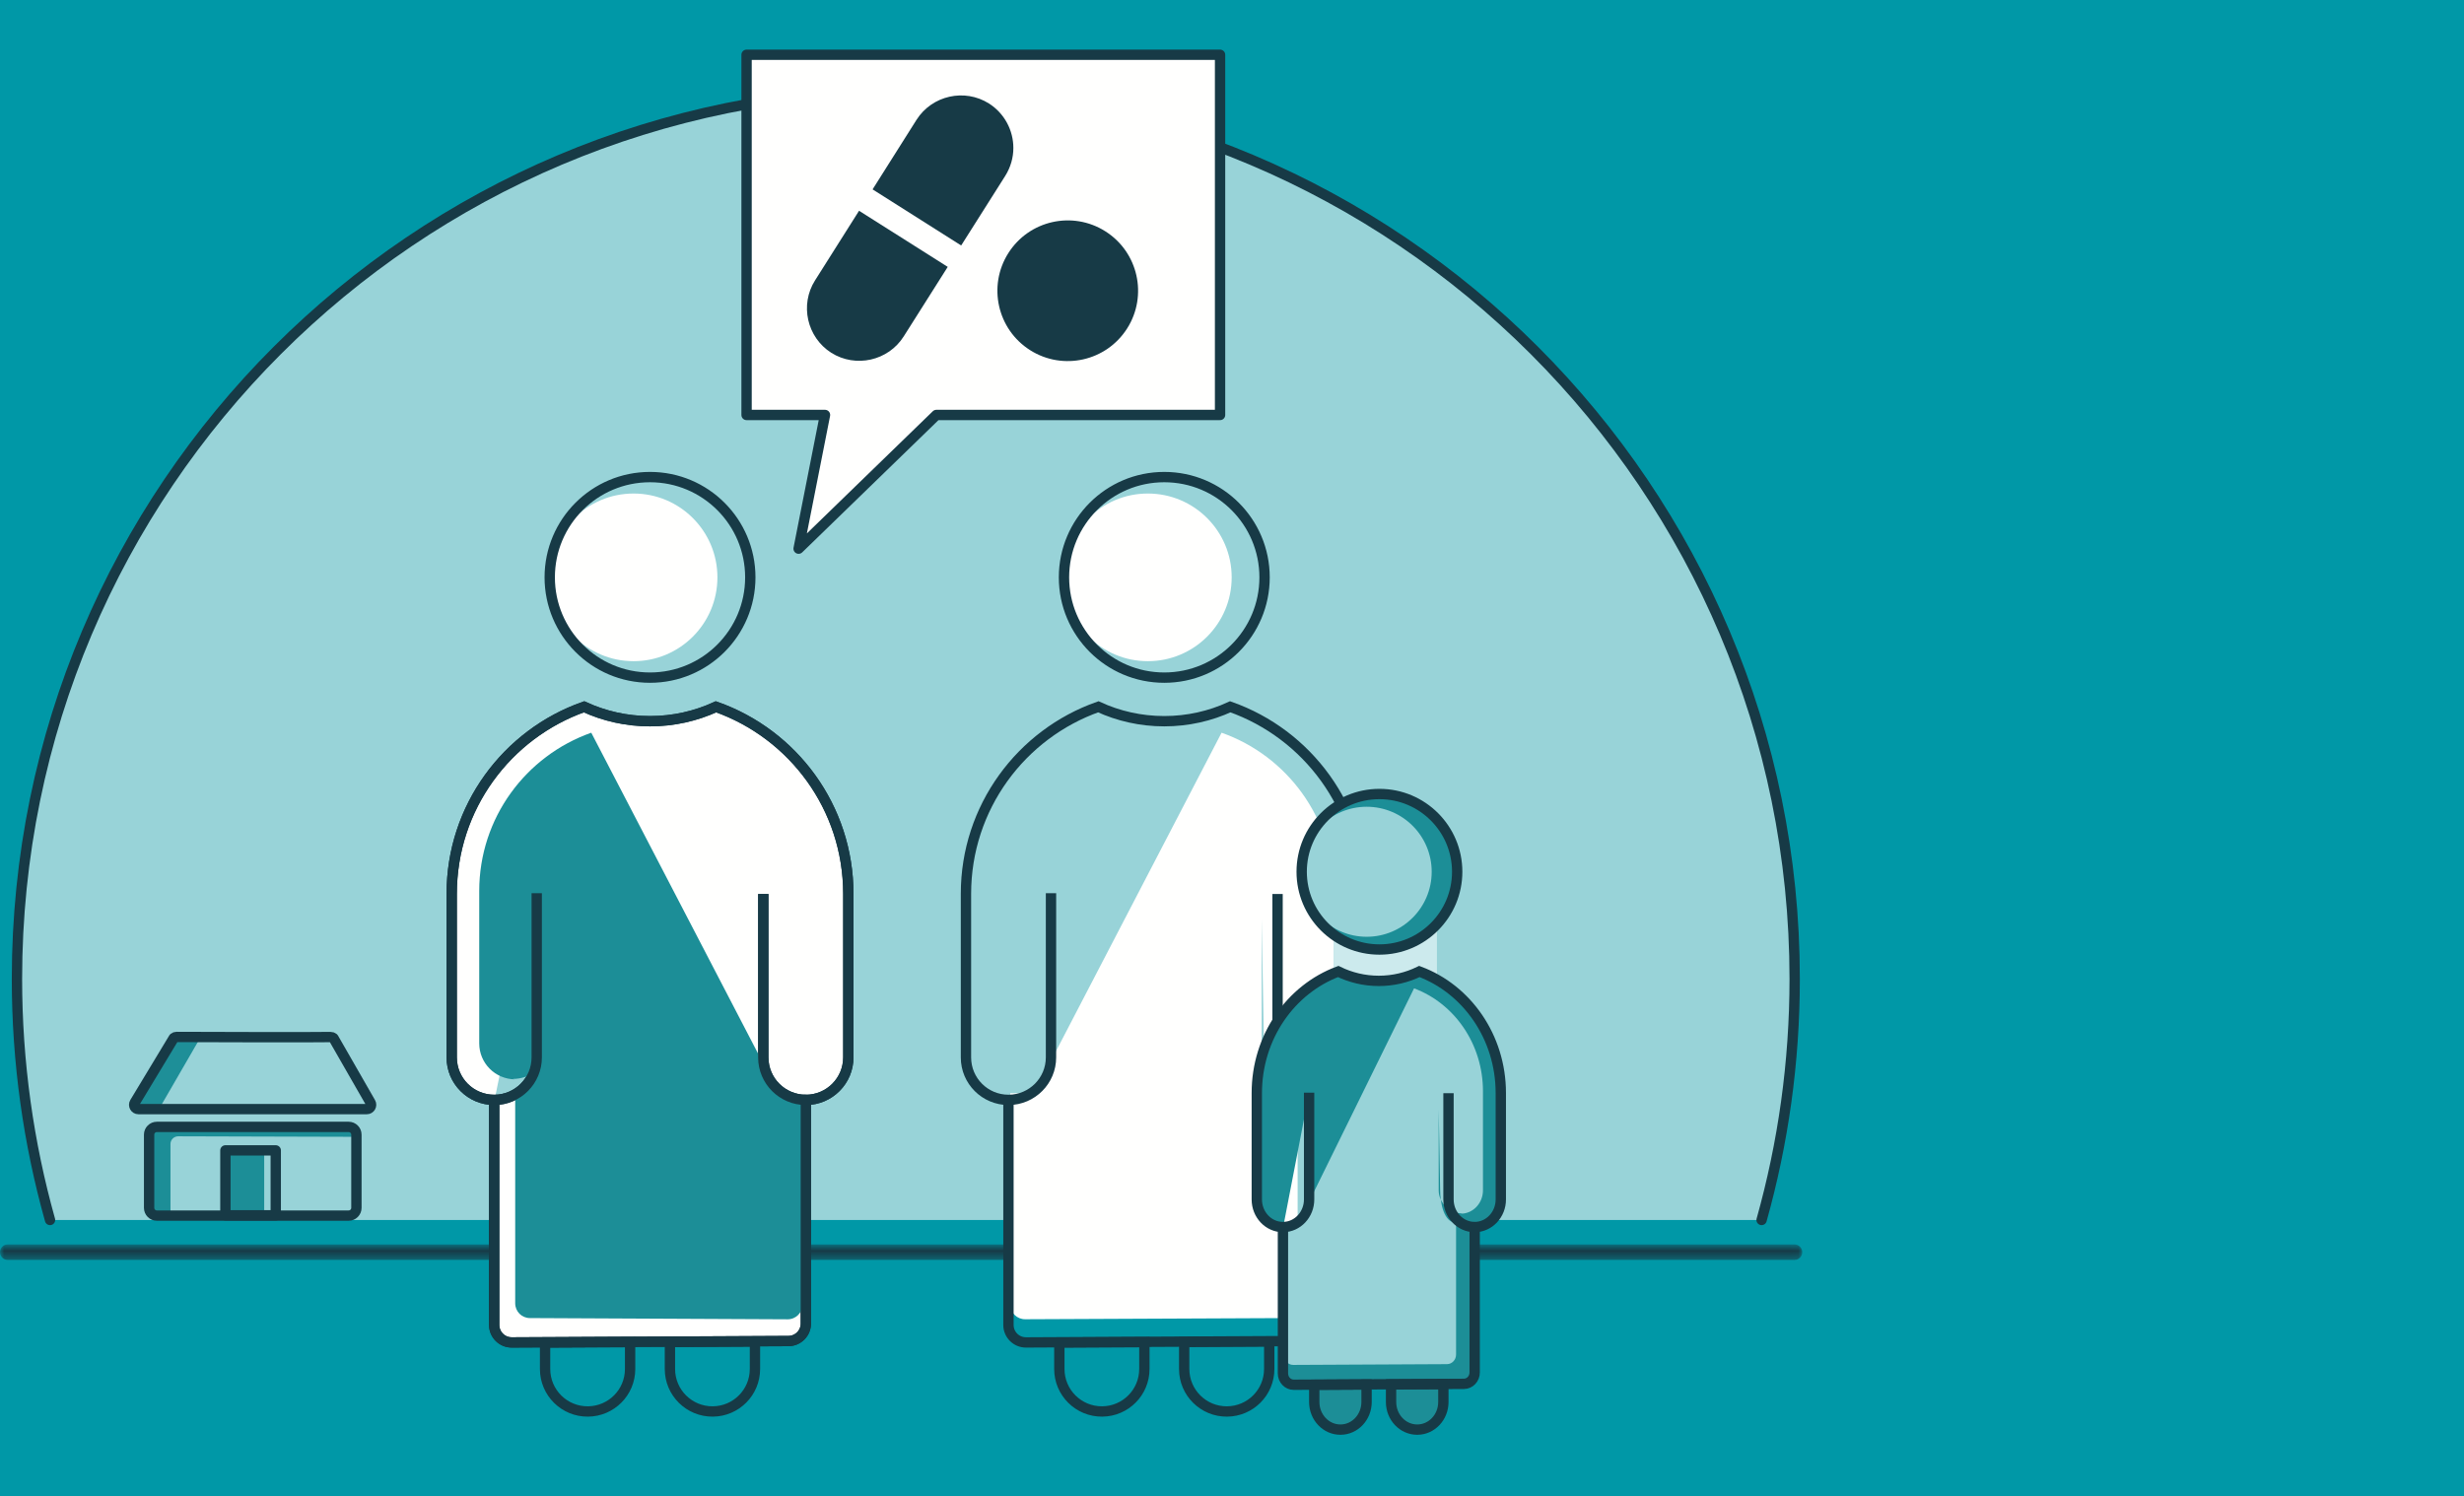
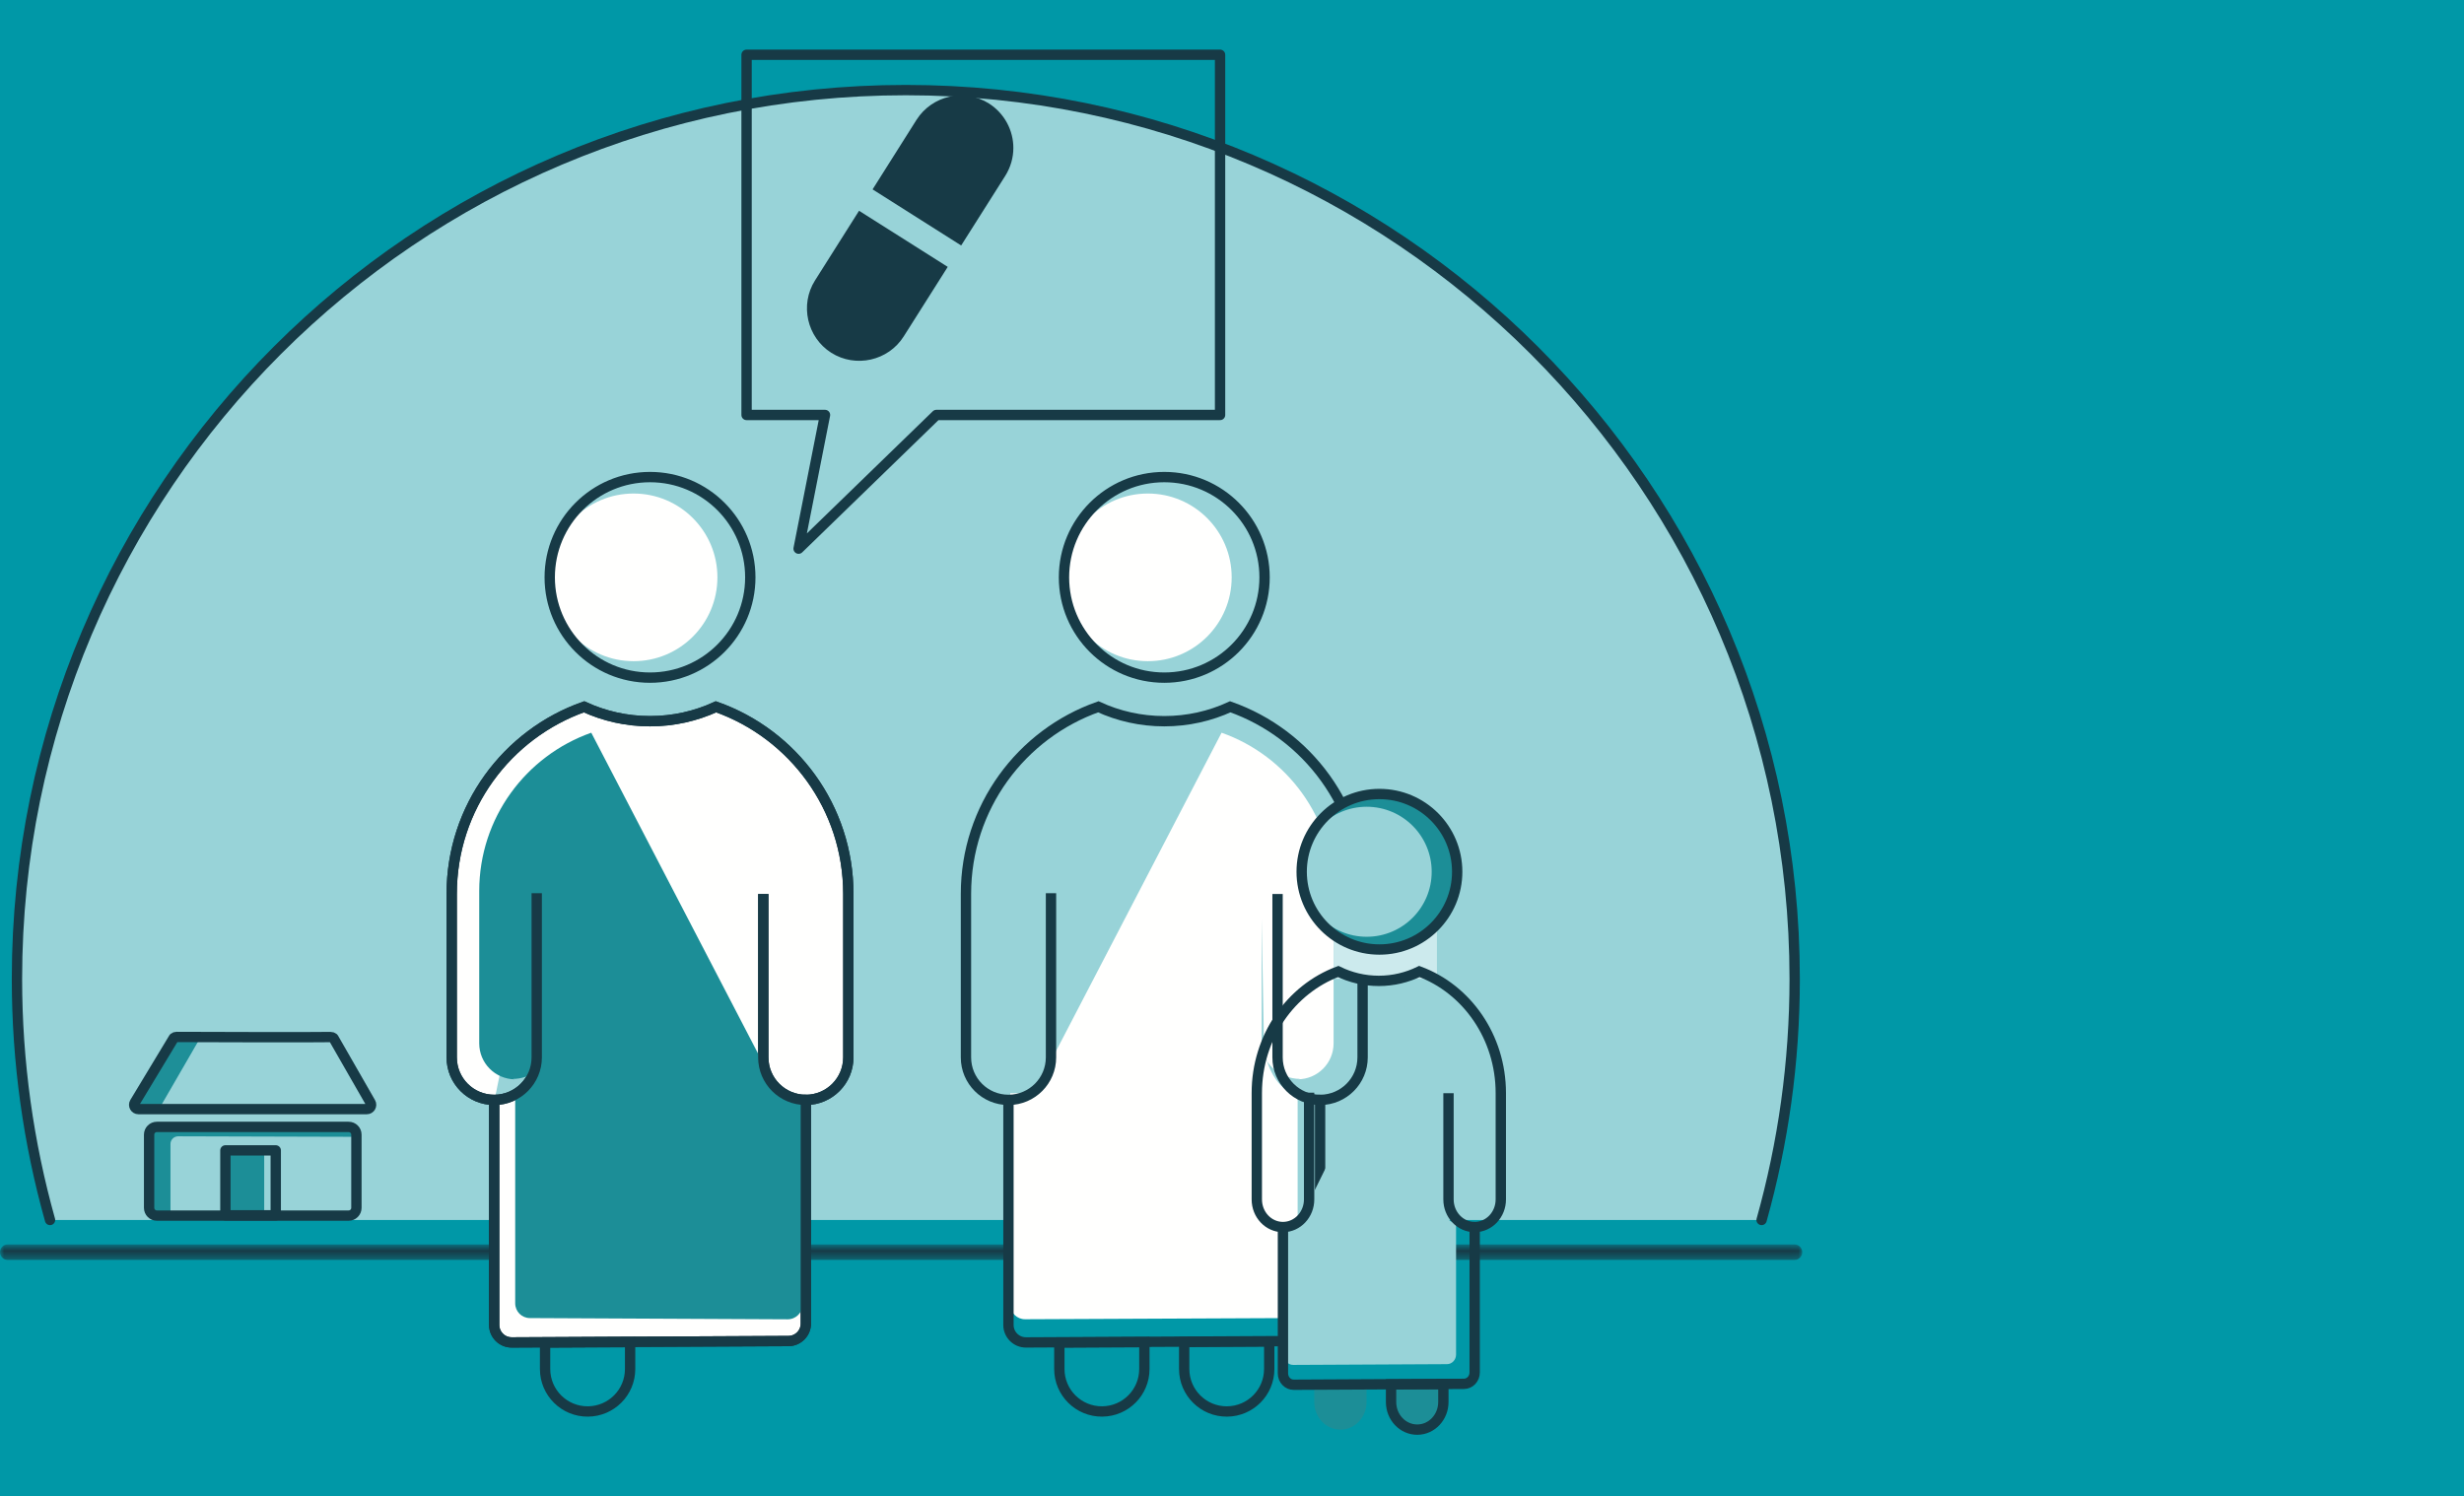
<svg xmlns="http://www.w3.org/2000/svg" xmlns:xlink="http://www.w3.org/1999/xlink" width="298px" height="181px" viewBox="0 0 298 181" version="1.1">
  <title>CHW 2</title>
  <desc>Created with Sketch.</desc>
  <defs>
    <polygon id="path-1" points="0 0.725 217.968 0.725 217.968 2.6 0 2.6" />
  </defs>
  <g id="Exemplars-Platform" stroke="none" stroke-width="1" fill="none" fill-rule="evenodd">
    <g id="CHW-Topic-Page" transform="translate(-490, -1161)">
      <g id="CHW-2" transform="translate(490, 1161)">
        <rect id="Rectangle" fill="#0098A7" x="0" y="0" width="298" height="181" />
        <g id="Group-53" transform="translate(0, 6)">
          <g id="Group-3" transform="translate(0, 143.792)">
            <mask id="mask-2" fill="white">
              <use xlink:href="#path-1" />
            </mask>
            <g id="Clip-2" />
            <path d="M217.031,2.6 L0.937,2.6 C0.419,2.6 -0.001,2.18 -0.001,1.663 C-0.001,1.145 0.419,0.725 0.937,0.725 L217.031,0.725 C217.548,0.725 217.968,1.145 217.968,1.663 C217.968,2.18 217.548,2.6 217.031,2.6" id="Fill-1" fill="#173A46" mask="url(#mask-2)" />
          </g>
          <g id="Group-7" transform="translate(1.25, 4.793)">
            <path d="M4.801,136.766 C2.201,127.491 0.801,117.716 0.801,107.604 C0.801,48.241 48.926,0.104 108.301,0.104 C167.676,0.104 215.801,48.241 215.801,107.604 C215.801,117.716 214.401,127.491 211.801,136.766" id="Fill-4" fill="#98D3D8" />
            <path d="M4.801,136.766 C2.201,127.491 0.801,117.716 0.801,107.604 C0.801,48.241 48.926,0.104 108.301,0.104 C167.676,0.104 215.801,48.241 215.801,107.604 C215.801,117.716 214.401,127.491 211.801,136.766" id="Stroke-6" stroke="#173A46" stroke-width="1.25" stroke-linecap="round" />
          </g>
          <g id="Group-11" transform="translate(53.75, 78.793)">
            <path d="M11.163,23.241 L11.163,43.104 C11.163,45.92 8.89,48.215 6.065,48.241 L6.018,48.241 C3.181,48.241 0.88,45.946 0.88,43.104 L0.88,23.335 L0.88,23.315 C0.88,12.87 7.561,3.982 16.886,0.696 C19.313,1.815 22.017,2.439 24.861,2.439 C27.712,2.439 30.415,1.815 32.843,0.696 C42.167,3.982 48.848,12.87 48.848,23.315 L48.848,23.241 L48.848,43.104 C48.848,45.92 46.575,48.215 43.757,48.241 L43.71,48.241 C40.872,48.241 38.565,45.946 38.565,43.104 L38.565,23.335 L38.565,43.104 C38.565,45.946 40.872,48.241 43.71,48.241 L43.71,75.297 C43.71,76.46 42.77,77.405 41.606,77.41 L8.142,77.577 C6.971,77.584 6.018,76.635 6.018,75.462 L6.018,48.241 L6.065,48.241" id="Fill-8" fill="#FFFFFE" />
            <path d="M11.163,23.241 L11.163,43.104 C11.163,45.92 8.89,48.215 6.065,48.241 L6.018,48.241 C3.181,48.241 0.88,45.946 0.88,43.104 L0.88,23.335 L0.88,23.315 C0.88,12.87 7.561,3.982 16.886,0.696 C19.313,1.815 22.017,2.439 24.861,2.439 C27.712,2.439 30.415,1.815 32.843,0.696 C42.167,3.982 48.848,12.87 48.848,23.315 L48.848,23.241 L48.848,43.104 C48.848,45.92 46.575,48.215 43.757,48.241 L43.71,48.241 C40.872,48.241 38.565,45.946 38.565,43.104 L38.565,23.335 L38.565,43.104 C38.565,45.946 40.872,48.241 43.71,48.241 L43.71,75.297 C43.71,76.46 42.77,77.405 41.606,77.41 L8.142,77.577 C6.971,77.584 6.018,76.635 6.018,75.462 L6.018,48.241 L6.065,48.241" id="Stroke-10" stroke="#173A46" stroke-width="1.25" />
          </g>
          <path d="M41.81,130.302 L18.617,130.302 C18.099,130.302 17.677,130.721 17.677,131.242 L17.677,140.091 C17.677,140.61 18.099,141.031 18.617,141.031 L41.81,141.031 C42.328,141.031 42.75,140.61 42.75,140.091 L42.75,131.242 C42.75,130.721 42.328,130.302 41.81,130.302" id="Fill-12" fill="#1C8E97" />
          <path d="M39.976,119.556 L44.457,127.369 C44.657,127.717 44.406,128.149 44.006,128.149 L16.391,128.149 C15.986,128.149 15.736,127.707 15.944,127.359 L20.666,119.537 C20.759,119.463 20.873,119.423 20.993,119.423 C22.819,119.429 37.762,119.482 39.626,119.433 C39.754,119.429 39.877,119.474 39.976,119.556" id="Fill-14" fill="#1E8F98" />
          <path d="M21.546,131.44 C21.032,131.44 20.617,131.857 20.617,132.369 L20.617,140.97 L42.177,141.032 C42.691,141.032 43.106,140.617 43.106,140.104 L43.106,131.502 L21.546,131.44 Z" id="Fill-16" fill="#98D3D8" />
          <path d="M42.166,130.302 L18.973,130.302 C18.454,130.302 18.033,130.721 18.033,131.242 L18.033,140.091 C18.033,140.61 18.454,141.031 18.973,141.031 L42.166,141.031 C42.685,141.031 43.105,140.61 43.105,140.091 L43.105,131.242 C43.105,130.721 42.685,130.302 42.166,130.302 Z" id="Stroke-18" stroke="#173A46" stroke-width="1.25" stroke-linecap="round" stroke-linejoin="round" />
          <polygon id="Fill-20" fill="#1C8E97" points="27.261 140.738 31.953 140.738 31.953 133.572 27.261 133.572" />
          <path d="M19.168,128.253 L24.32,119.349 L40.131,119.423 L44.667,127.369 C44.865,127.716 44.616,128.147 44.218,128.148 L19.168,128.253 Z" id="Fill-22" fill="#98D3D8" />
          <path d="M40.331,119.556 L44.813,127.369 C45.013,127.717 44.761,128.149 44.361,128.149 L16.746,128.149 C16.341,128.149 16.091,127.707 16.301,127.359 L21.023,119.537 C21.115,119.463 21.23,119.423 21.349,119.423 C23.176,119.429 38.119,119.482 39.983,119.433 C40.11,119.429 40.234,119.474 40.331,119.556 Z" id="Stroke-23" stroke="#173A46" stroke-width="1.25" stroke-linecap="round" stroke-linejoin="round" />
          <polygon id="Stroke-24" stroke="#173A46" stroke-width="1.25" stroke-linecap="round" stroke-linejoin="round" points="27.26 140.993 33.35 140.993 33.35 133.144 27.26 133.144" />
-           <polygon id="Fill-25" fill="#FFFFFE" points="147.556 0.625 90.292 0.625 90.292 44.191 99.777 44.191 96.585 60.362 113.247 44.191 147.556 44.191" />
          <polygon id="Stroke-26" stroke="#173A46" stroke-width="1.25" stroke-linecap="round" stroke-linejoin="round" points="147.556 0.625 90.292 0.625 90.292 44.191 99.777 44.191 96.585 60.362 113.247 44.191 147.556 44.191" />
-           <path d="M136.325,33.715 C133.813,37.685 128.558,38.867 124.587,36.356 C120.617,33.845 119.434,28.59 121.946,24.62 C124.457,20.648 129.712,19.466 133.682,21.977 C137.653,24.488 138.836,29.743 136.325,33.715" id="Fill-27" fill="#173A46" />
          <path d="M122.557,11.893 C122.557,13.056 122.232,14.231 121.57,15.281 L116.245,23.692 L105.532,16.906 L110.845,8.492 C112.72,5.543 116.657,4.656 119.607,6.518 C121.507,7.731 122.557,9.792 122.557,11.893" id="Fill-28" fill="#173A46" />
          <path d="M114.62,26.28 L109.295,34.693 C107.432,37.643 103.482,38.531 100.532,36.668 C97.595,34.806 96.707,30.855 98.57,27.918 L103.895,19.493 L114.62,26.28 Z" id="Fill-29" fill="#173A46" />
          <path d="M148.962,63.833 C148.962,69.433 144.422,73.973 138.821,73.973 C133.22,73.973 128.68,69.433 128.68,63.833 C128.68,58.233 133.22,53.693 138.821,53.693 C144.422,53.693 148.962,58.233 148.962,63.833" id="Fill-30" fill="#FFFFFE" />
          <path d="M147.739,82.624 C155.631,85.407 161.286,92.93 161.286,101.769 L161.286,105.061 L161.286,120.197 C161.286,122.581 159.362,124.523 156.977,124.544 L157.223,124.496 C154.822,124.496 152.583,122.603 152.583,120.197 L152.583,105.141 L152.869,120.148 C152.869,122.555 154.536,126.222 156.937,126.222 L156.937,151.638 C156.937,152.623 156.142,153.423 155.157,153.428 L123.982,153.568 C122.989,153.575 122.183,152.771 122.183,151.78 L122.183,126.222 L125.073,126.222" id="Fill-31" fill="#FFFFFE" />
          <path d="M152.939,63.833 C152.939,70.532 147.509,75.962 140.809,75.962 C134.11,75.962 128.68,70.532 128.68,63.833 C128.68,57.134 134.11,51.704 140.809,51.704 C147.509,51.704 152.939,57.134 152.939,63.833 Z" id="Stroke-32" stroke="#173A46" stroke-width="1.25" />
          <path d="M153.502,156.263 L153.502,159.583 C153.502,162.407 151.228,164.701 148.403,164.722 C145.545,164.748 143.218,162.44 143.218,159.583 L143.218,156.317 L153.502,156.263 Z" id="Stroke-33" stroke="#173A46" stroke-width="1.25" />
          <path d="M127.109,102.034 L127.109,121.896 C127.109,124.712 124.835,127.007 122.01,127.034 L121.964,127.034 C119.126,127.034 116.825,124.739 116.825,121.896 L116.825,102.127 L116.825,102.107 C116.825,91.662 123.506,82.775 132.831,79.489 C135.259,80.607 137.963,81.231 140.806,81.231 C143.657,81.231 146.36,80.607 148.789,79.489 C158.113,82.775 164.794,91.662 164.794,102.107 L164.794,102.034 L164.794,121.896 C164.794,124.712 162.52,127.007 159.702,127.034 L159.655,127.034 C156.817,127.034 154.51,124.739 154.51,121.896 L154.51,102.127 L154.51,121.896 C154.51,124.739 156.817,127.034 159.655,127.034 L159.655,154.09 C159.655,155.252 158.715,156.197 157.551,156.202 L124.088,156.37 C122.916,156.376 121.964,155.427 121.964,154.255 L121.964,127.034 L122.01,127.034" id="Stroke-34" stroke="#173A46" stroke-width="1.25" />
          <path d="M138.402,156.337 L138.402,159.584 C138.402,162.407 136.128,164.7 133.303,164.722 C130.446,164.748 128.118,162.44 128.118,159.584 L128.118,156.39 L138.402,156.337 Z" id="Stroke-35" stroke="#173A46" stroke-width="1.25" />
          <polyline id="Fill-36" fill="#CCEAED" points="173.784 112.4 161.286 112.4 161.286 104.38 173.784 104.38" />
          <path d="M176.235,99.442 C176.235,104.636 172.024,108.847 166.83,108.847 C161.637,108.847 157.427,104.636 157.427,99.442 C157.427,94.248 161.637,90.038 166.83,90.038 C172.024,90.038 176.235,94.248 176.235,99.442" id="Fill-37" fill="#1C8E97" />
          <path d="M174.563,161.418 L174.563,163.577 C174.563,165.412 173.164,166.905 171.427,166.917 C169.669,166.935 168.237,165.435 168.237,163.577 L168.237,161.452 L174.563,161.418 Z" id="Fill-38" fill="#1C8E97" />
-           <path d="M158.326,126.162 L158.326,139.075 C158.326,140.907 156.928,142.397 155.19,142.416 L155.161,142.416 C153.415,142.416 152,140.925 152,139.075 L152,126.223 L152,126.21 C152,119.42 156.11,113.642 161.846,111.505 C163.34,112.233 165.004,112.64 166.753,112.64 C168.508,112.64 170.17,112.233 171.664,111.505 C177.4,113.642 181.51,119.42 181.51,126.21 L181.51,126.162 L181.51,139.075 C181.51,140.907 180.111,142.397 178.379,142.416 L178.349,142.416 C176.604,142.416 175.184,140.925 175.184,139.075 L175.184,126.223 L175.184,139.075 C175.184,140.925 176.604,142.416 178.349,142.416 L178.349,160.005 C178.349,160.762 177.771,161.376 177.055,161.38 L156.468,161.488 C155.748,161.492 155.161,160.876 155.161,160.113 L155.161,142.416 L155.19,142.416" id="Fill-39" fill="#1C8E97" />
          <path d="M165.274,161.466 L165.274,163.576 C165.274,165.412 163.875,166.905 162.138,166.917 C160.379,166.935 158.948,165.435 158.948,163.576 L158.948,161.501 L165.274,161.466 Z" id="Fill-40" fill="#1C8E97" />
          <path d="M173.151,99.442 C173.151,103.786 169.631,107.305 165.289,107.305 C160.946,107.305 157.426,103.786 157.426,99.442 C157.426,95.1 160.946,91.58 165.289,91.58 C169.631,91.58 173.151,95.1 173.151,99.442" id="Fill-41" fill="#98D3D8" />
          <path d="M171.018,113.544 C175.873,115.352 179.352,120.244 179.352,125.991 L179.352,128.131 L179.352,137.97 C179.352,139.52 178.168,140.784 176.701,140.799 L176.853,140.766 C175.376,140.766 173.998,139.536 173.998,137.97 L173.998,128.182 L174.174,137.939 C174.174,139.504 174.622,141.889 176.099,141.889 L176.099,157.835 C176.099,158.475 175.611,158.994 175.004,158.997 L156.402,159.09 C155.792,159.092 155.296,158.57 155.296,157.926 L155.296,141.889 L157.074,141.889" id="Fill-42" fill="#98D3D8" />
          <path d="M176.235,99.442 C176.235,104.636 172.024,108.847 166.83,108.847 C161.637,108.847 157.427,104.636 157.427,99.442 C157.427,94.248 161.637,90.038 166.83,90.038 C172.024,90.038 176.235,94.248 176.235,99.442 Z" id="Stroke-43" stroke="#173A46" stroke-width="1.25" />
          <path d="M174.563,161.418 L174.563,163.577 C174.563,165.412 173.164,166.905 171.427,166.917 C169.669,166.935 168.237,165.435 168.237,163.577 L168.237,161.452 L174.563,161.418 Z" id="Stroke-44" stroke="#173A46" stroke-width="1.25" />
          <path d="M158.326,126.162 L158.326,139.075 C158.326,140.907 156.928,142.397 155.19,142.416 L155.161,142.416 C153.415,142.416 152,140.925 152,139.075 L152,126.223 L152,126.21 C152,119.42 156.11,113.642 161.846,111.505 C163.34,112.233 165.004,112.64 166.753,112.64 C168.508,112.64 170.17,112.233 171.664,111.505 C177.4,113.642 181.51,119.42 181.51,126.21 L181.51,126.162 L181.51,139.075 C181.51,140.907 180.111,142.397 178.379,142.416 L178.349,142.416 C176.604,142.416 175.184,140.925 175.184,139.075 L175.184,126.223 L175.184,139.075 C175.184,140.925 176.604,142.416 178.349,142.416 L178.349,160.005 C178.349,160.762 177.771,161.376 177.055,161.38 L156.468,161.488 C155.748,161.492 155.161,160.876 155.161,160.113 L155.161,142.416 L155.19,142.416" id="Stroke-45" stroke="#173A46" stroke-width="1.25" />
-           <path d="M165.274,161.466 L165.274,163.576 C165.274,165.412 163.875,166.905 162.138,166.917 C160.379,166.935 158.948,165.435 158.948,163.576 L158.948,161.501 L165.274,161.466 Z" id="Stroke-46" stroke="#173A46" stroke-width="1.25" />
          <path d="M97.059,127.474 L97.059,151.773 C97.059,152.774 96.259,153.574 95.259,153.574 L64.084,153.424 C63.097,153.424 62.309,152.624 62.309,151.637 L62.309,126.224 C64.034,126.224 65.258,123.281 64.772,123.621 C63.984,124.173 63.019,124.499 62.022,124.499 L62.272,124.549 C59.884,124.524 57.959,122.587 57.959,120.199 L57.959,101.773 C57.959,92.923 63.609,85.412 71.509,82.624 L94.172,126.224 L97.059,127.474 Z" id="Fill-47" fill="#1C8E97" />
          <path d="M86.766,63.833 C86.766,69.433 82.226,73.973 76.625,73.973 C71.025,73.973 66.485,69.433 66.485,63.833 C66.485,58.233 71.025,53.693 76.625,53.693 C82.226,53.693 86.766,58.233 86.766,63.833" id="Fill-48" fill="#FFFFFE" />
          <path d="M90.743,63.833 C90.743,70.532 85.313,75.962 78.613,75.962 C71.915,75.962 66.485,70.532 66.485,63.833 C66.485,57.134 71.915,51.704 78.613,51.704 C85.313,51.704 90.743,57.134 90.743,63.833 Z" id="Stroke-49" stroke="#173A46" stroke-width="1.25" />
-           <path d="M91.306,156.263 L91.306,159.583 C91.306,162.407 89.032,164.701 86.207,164.722 C83.35,164.748 81.022,162.44 81.022,159.583 L81.022,156.317 L91.306,156.263 Z" id="Stroke-50" stroke="#173A46" stroke-width="1.25" />
          <path d="M76.207,156.337 L76.207,159.584 C76.207,162.407 73.933,164.7 71.108,164.722 C68.25,164.748 65.923,162.44 65.923,159.584 L65.923,156.39 L76.207,156.337 Z" id="Stroke-51" stroke="#173A46" stroke-width="1.25" />
          <path d="M64.913,102.034 L64.913,121.896 C64.913,124.712 62.64,127.007 59.815,127.034 L59.768,127.034 C56.931,127.034 54.63,124.739 54.63,121.896 L54.63,102.127 L54.63,102.107 C54.63,91.662 61.311,82.775 70.636,79.489 C73.063,80.607 75.767,81.231 78.611,81.231 C81.462,81.231 84.165,80.607 86.593,79.489 C95.917,82.775 102.598,91.662 102.598,102.107 L102.598,102.034 L102.598,121.896 C102.598,124.712 100.325,127.007 97.507,127.034 L97.46,127.034 C94.622,127.034 92.315,124.739 92.315,121.896 L92.315,102.127 L92.315,121.896 C92.315,124.739 94.622,127.034 97.46,127.034 L97.46,154.09 C97.46,155.252 96.52,156.197 95.356,156.202 L61.892,156.37 C60.721,156.376 59.768,155.427 59.768,154.255 L59.768,127.034 L59.815,127.034" id="Stroke-52" stroke="#173A46" stroke-width="1.25" />
        </g>
      </g>
    </g>
  </g>
</svg>